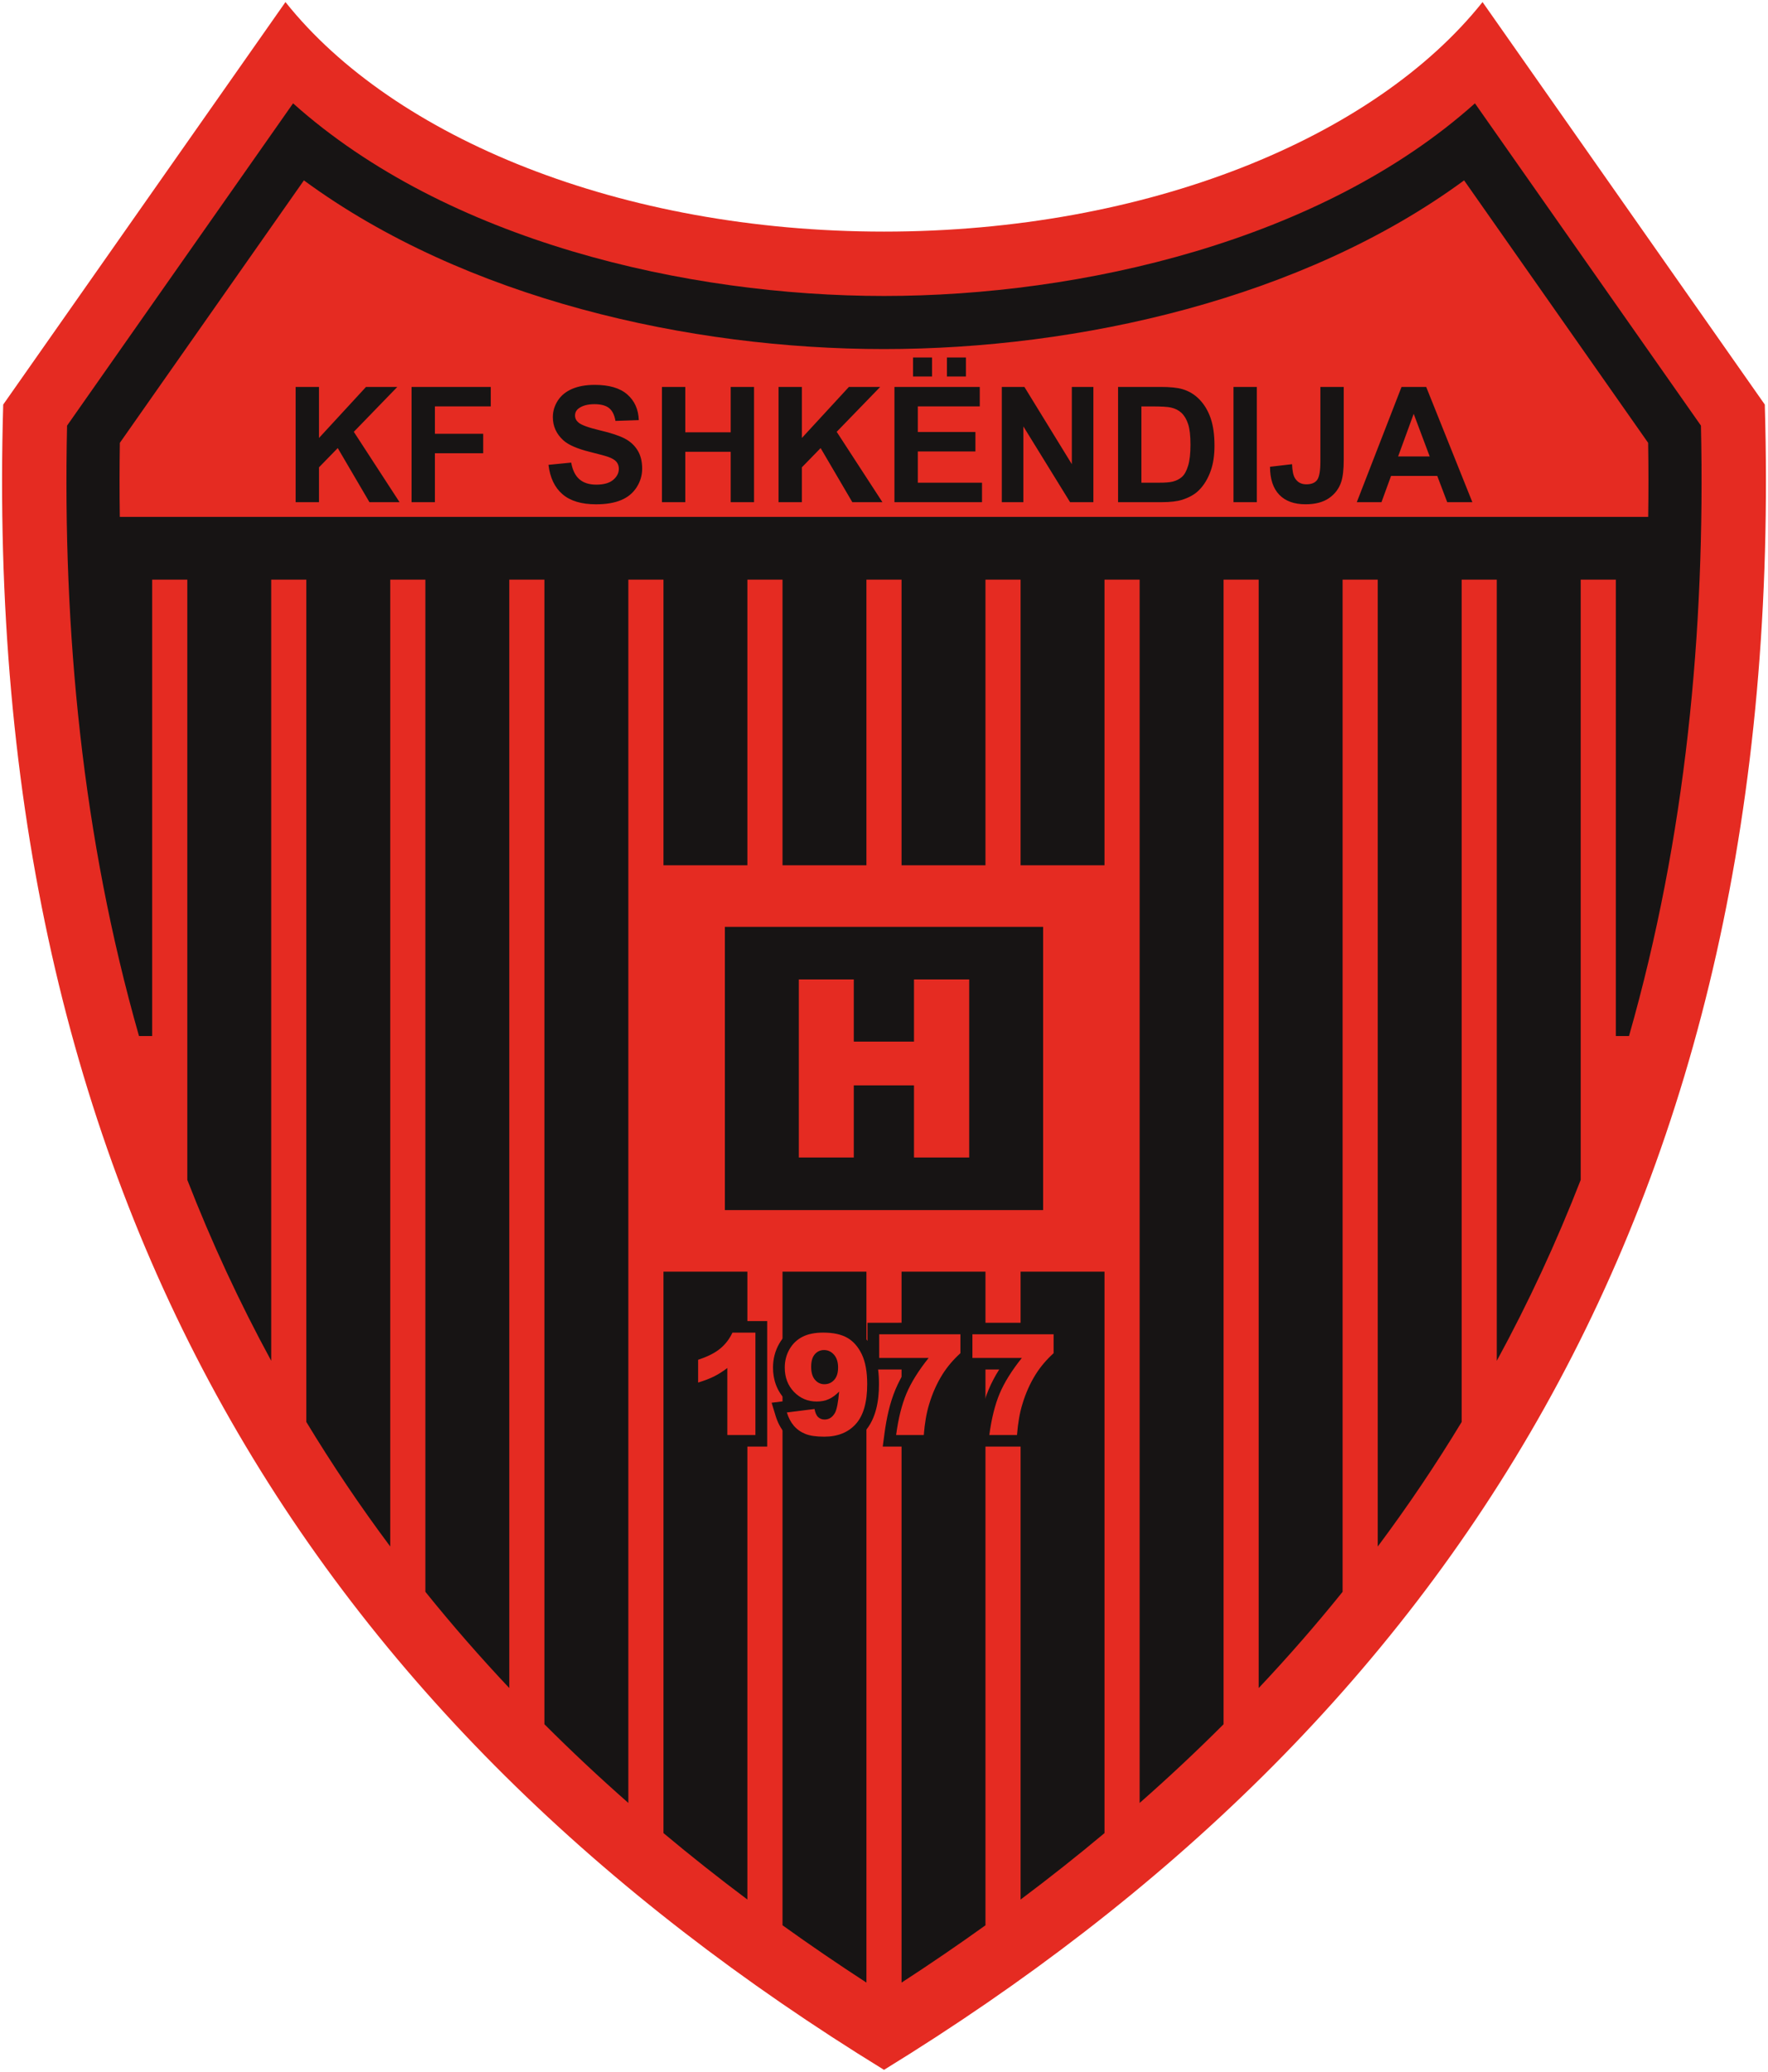
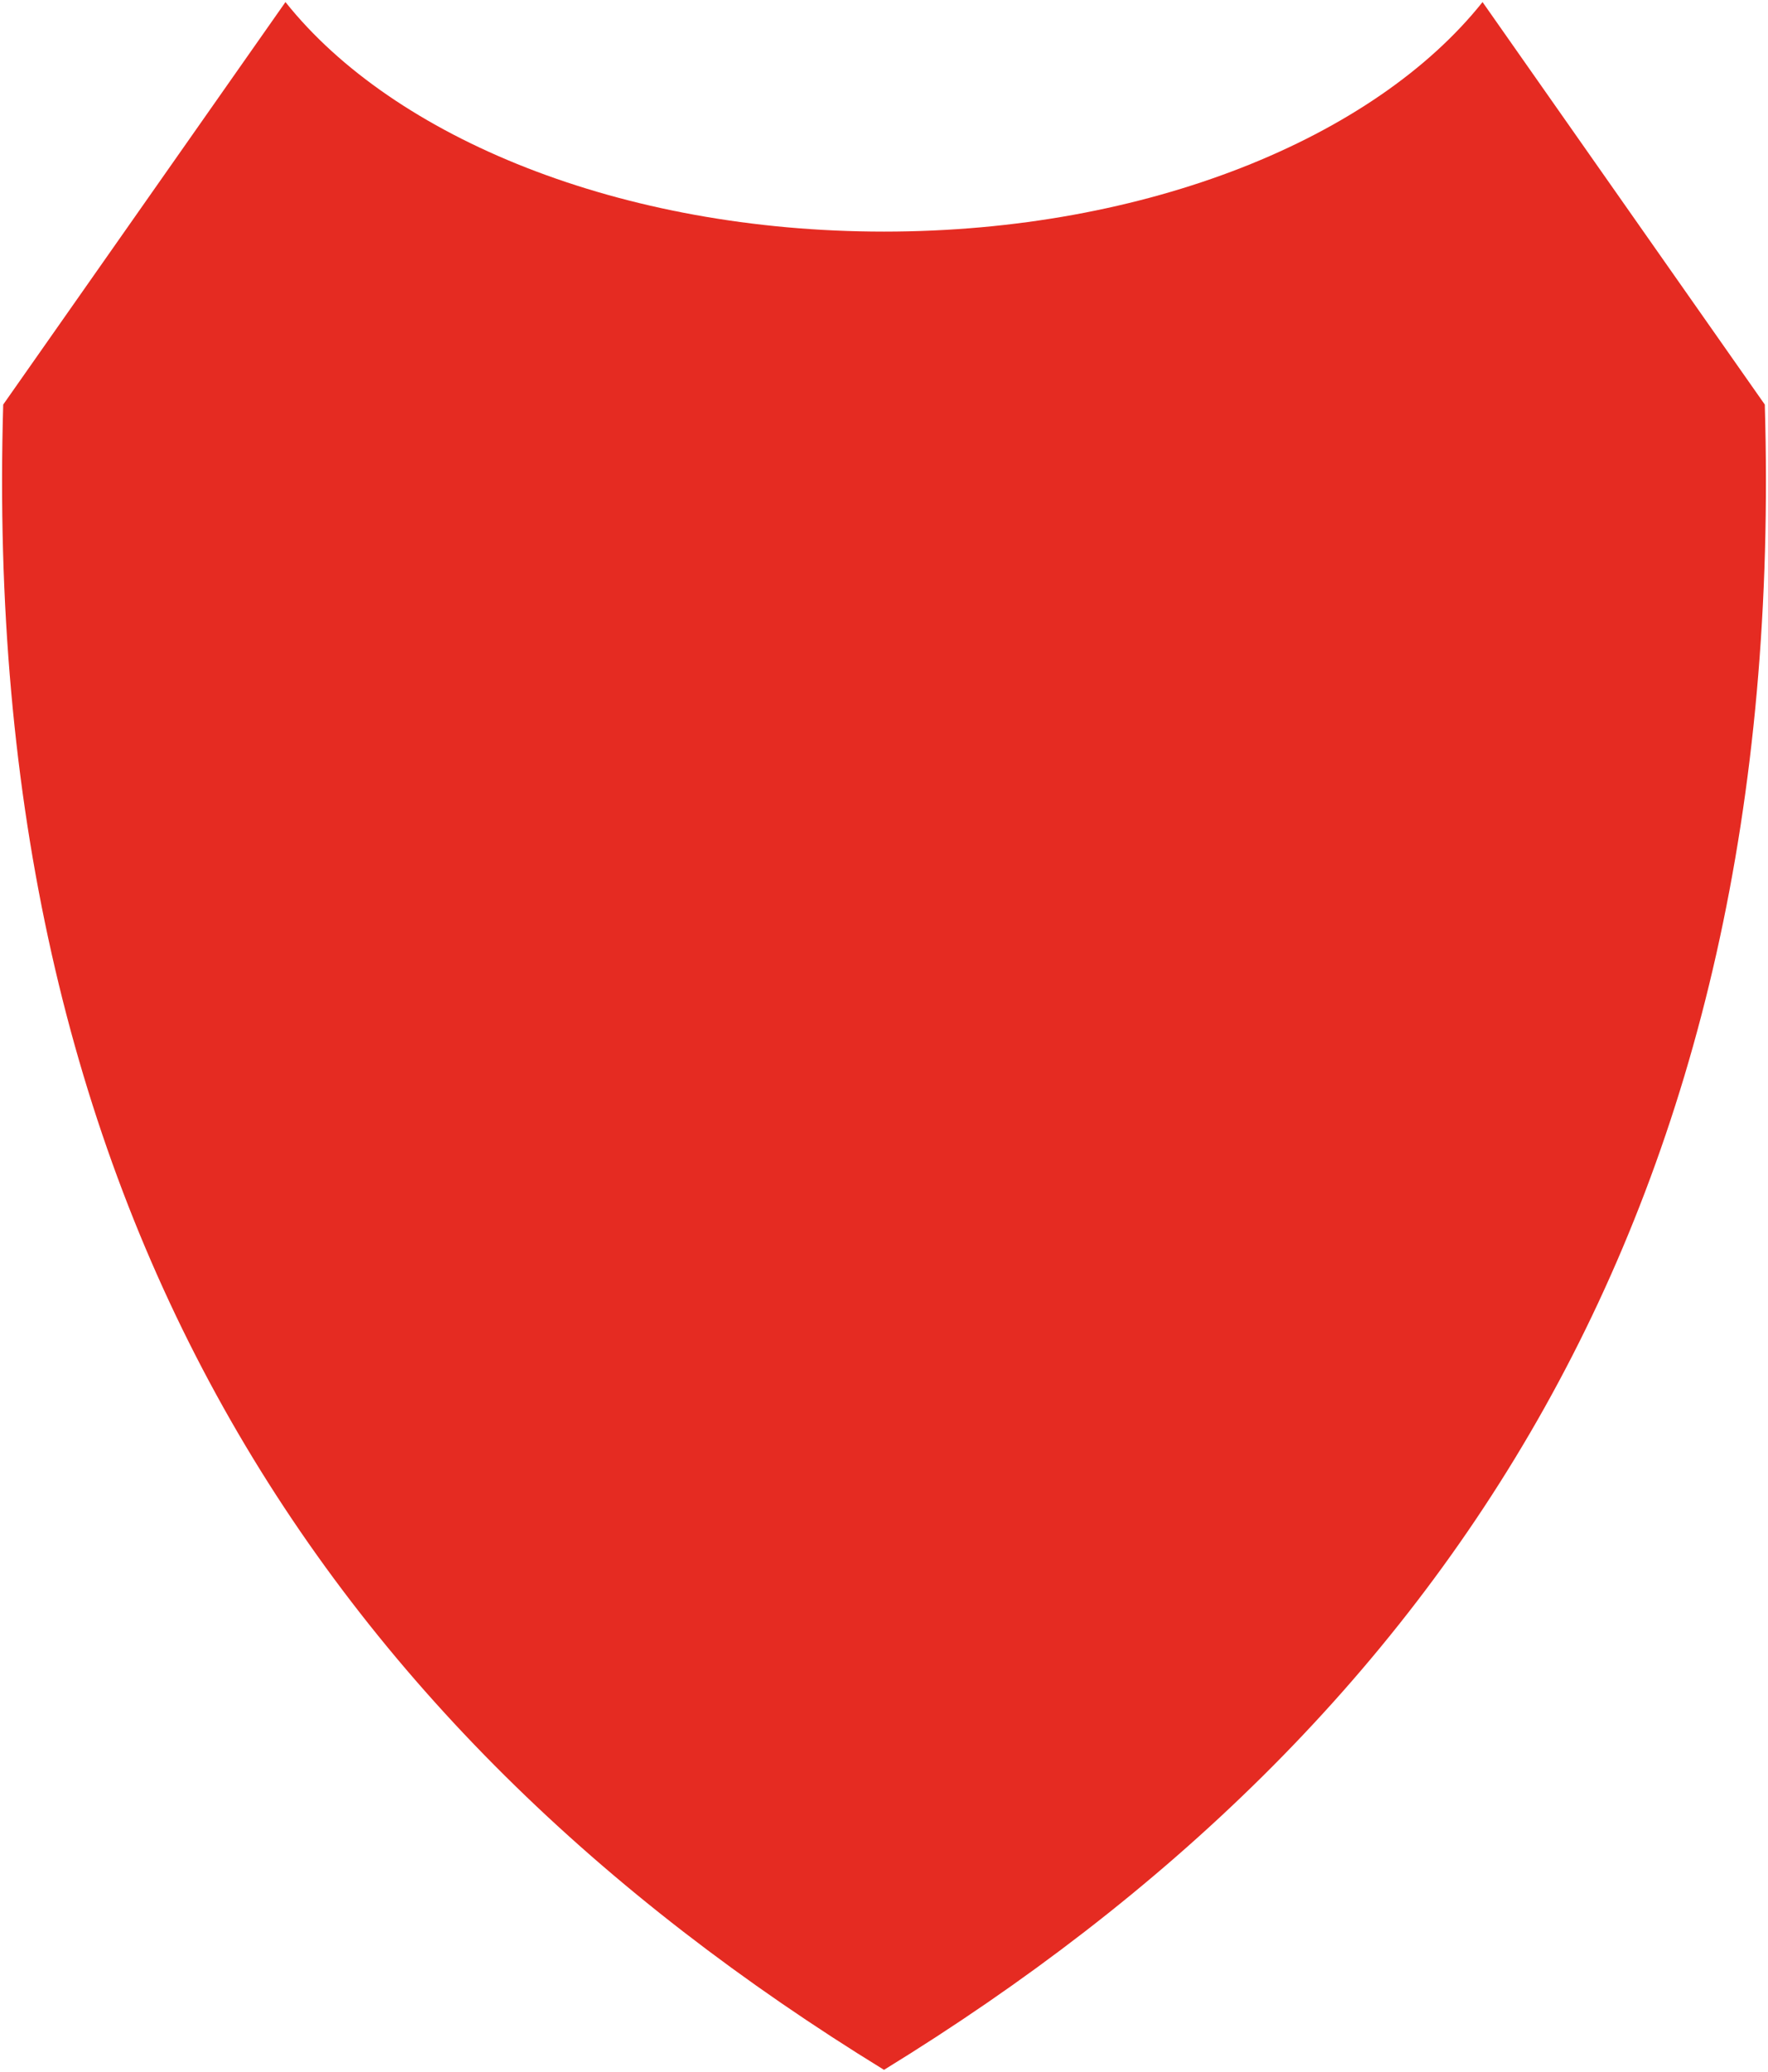
<svg xmlns="http://www.w3.org/2000/svg" width="213.746" height="250.5" xml:space="preserve">
  <g>
    <path fill-rule="evenodd" clip-rule="evenodd" fill="#E52B22" d="M106.874,250.25C38.728,208.393-2.458,145.681,0.389,48.912 L34.512,0.25c13.079,16.432,40.565,27.751,72.362,27.751c31.795,0,59.283-11.319,72.361-27.751l34.123,48.662 C216.204,145.681,175.019,208.393,106.874,250.25z" />
-     <path fill-rule="evenodd" clip-rule="evenodd" fill="#171414" d="M108.995,239.703c3.437-2.234,6.822-4.544,10.145-6.929v-79.027 h-10.145V239.703L108.995,239.703z M119.14,104.614h-10.145V70.083h-4.247v34.531H94.604V70.083h-4.247v34.531H80.211V70.083 h-4.247v147.897c-3.481-3.063-6.866-6.232-10.145-9.514V70.083h-4.247V204.09c-3.521-3.737-6.908-7.614-10.146-11.637V70.083 h-4.247v116.894c-3.643-4.879-7.023-9.9-10.145-15.059V70.083H32.79v94.441c-3.84-7.057-7.221-14.352-10.145-21.873V70.083h-4.247 v55.176h-1.593c-6.838-23.957-9.246-48.933-8.696-73.8l27.323-38.965c18.625,16.668,47.633,23.29,71.442,23.29 c23.809,0,52.816-6.622,71.442-23.29l27.323,38.965c0.549,24.868-1.859,49.843-8.697,73.8h-1.592V70.083h-4.247v72.568 c-2.925,7.523-6.307,14.82-10.148,21.879V70.083h-4.246v101.84c-3.122,5.157-6.502,10.18-10.146,15.058V70.083h-4.247v122.375 c-3.236,4.021-6.624,7.897-10.145,11.634V70.083h-4.247v138.386c-3.279,3.281-6.664,6.45-10.146,9.514v-147.9h-4.247v34.531 h-10.145V70.083h-4.247V104.614L119.14,104.614z M123.387,153.747v75.913c3.455-2.59,6.84-5.266,10.145-8.034v-67.879H123.387 L123.387,153.747z M80.211,153.747v67.877c3.306,2.769,6.69,5.444,10.145,8.034v-75.911H80.211L80.211,153.747z M94.604,153.747 v79.025c3.324,2.386,6.708,4.694,10.145,6.929v-85.954H94.604L94.604,153.747z M199.261,62.491 c0.045-2.984,0.042-5.969-0.006-8.951l-22.249-31.732c-19.505,14.328-46.628,20.396-70.132,20.396 c-23.505,0-50.629-6.068-70.133-20.396L14.49,53.54c-0.046,2.982-0.049,5.967-0.005,8.951H199.261z" />
-     <path fill-rule="evenodd" clip-rule="evenodd" fill="#171414" d="M87.635,112.059h38.476v34.244H87.635V112.059L87.635,112.059z M96.575,118.416v21.529h6.646v-8.72h7.278v8.72h6.675v-21.529h-6.675v7.517h-7.278v-7.517H96.575z" />
    <g>
-       <path fill-rule="evenodd" clip-rule="evenodd" fill="#171414" d="M116.142,159.925h12.661v4.292l-0.457,0.414 c-0.729,0.66-1.374,1.401-1.898,2.229c-0.654,1.032-1.133,2.158-1.485,3.322c-0.333,1.102-0.502,2.278-0.59,3.421l-0.099,1.291 h-6.285l0.21-1.577c0.24-1.802,0.632-3.667,1.34-5.352c0.347-0.824,0.777-1.623,1.262-2.391h-4.654 c-0.354,0.403-0.679,0.831-0.967,1.285c-0.654,1.032-1.134,2.158-1.485,3.322c-0.334,1.102-0.502,2.278-0.59,3.421l-0.1,1.291 h-6.285l0.21-1.577c0.24-1.802,0.632-3.667,1.34-5.352c0.347-0.824,0.778-1.623,1.262-2.391h-3.374 c0.078,0.592,0.107,1.189,0.107,1.77c0,1.993-0.344,4.205-1.736,5.751c-1.27,1.412-2.991,2.003-4.887,2.003 c-0.933,0-1.948-0.089-2.818-0.439c-0.753-0.303-1.409-0.762-1.933-1.372c-0.529-0.617-0.891-1.345-1.125-2.115l-0.479-1.577 l1.795-0.225c-0.041-0.04-0.082-0.081-0.122-0.123c-1.038-1.078-1.506-2.424-1.506-3.9c0-1.022,0.24-2.002,0.751-2.896 c0.508-0.888,1.23-1.59,2.15-2.062c0.973-0.498,2.08-0.668,3.167-0.668c1.244,0,2.536,0.193,3.626,0.815 c0.703,0.402,1.272,0.945,1.725,1.581v-2.192H116.142L116.142,159.925z M86.509,167.876c-0.547,0.24-1.119,0.438-1.687,0.611 l-1.844,0.561v-5.655l0.973-0.318c0.737-0.241,1.597-0.591,2.197-1.087c0.484-0.399,0.847-0.886,1.109-1.45l0.38-0.816h5.113 v15.173h-6.241V167.876L86.509,167.876z M99.901,165.337c0-0.179-0.021-0.49-0.149-0.637c-0.043-0.048-0.055-0.083-0.145-0.081 c-0.01,0.007-0.011,0.016-0.018,0.023c-0.081,0.108-0.099,0.486-0.099,0.612c0,0.155,0.02,0.539,0.13,0.668 c0.01,0.013,0.03,0.035,0.05,0.039c0.064,0,0.074-0.005,0.117-0.053C99.884,165.802,99.901,165.467,99.901,165.337z" />
-       <path fill-rule="evenodd" clip-rule="evenodd" fill="#E52B22" d="M91.328,161.116v12.381h-3.396v-8.101 c-0.549,0.42-1.082,0.757-1.597,1.015c-0.515,0.258-1.16,0.508-1.934,0.743v-2.755c1.144-0.375,2.033-0.822,2.664-1.345 c0.634-0.523,1.129-1.17,1.487-1.938H91.328L91.328,161.116z M95.128,170.771l3.345-0.42c0.087,0.465,0.236,0.797,0.445,0.986 c0.211,0.192,0.467,0.289,0.769,0.289c0.541,0,0.96-0.272,1.264-0.819c0.22-0.405,0.386-1.259,0.496-2.563 c-0.403,0.416-0.813,0.72-1.238,0.912c-0.423,0.196-0.913,0.292-1.47,0.292c-1.084,0-1.999-0.388-2.746-1.161 c-0.746-0.777-1.118-1.758-1.118-2.942c0-0.808,0.188-1.545,0.568-2.211c0.38-0.663,0.904-1.168,1.569-1.508 c0.665-0.34,1.5-0.511,2.509-0.511c1.21,0,2.179,0.21,2.911,0.627c0.732,0.419,1.318,1.083,1.754,1.992 c0.436,0.911,0.656,2.112,0.656,3.608c0,2.196-0.459,3.805-1.38,4.827c-0.917,1.021-2.19,1.53-3.82,1.53 c-0.963,0-1.721-0.11-2.279-0.334c-0.554-0.224-1.017-0.553-1.385-0.98C95.61,171.956,95.325,171.417,95.128,170.771 L95.128,170.771z M101.323,165.337c0-0.66-0.166-1.176-0.496-1.551c-0.33-0.374-0.732-0.561-1.205-0.561 c-0.448,0-0.817,0.17-1.113,0.507c-0.295,0.338-0.442,0.846-0.442,1.522c0,0.681,0.152,1.202,0.459,1.562 c0.304,0.36,0.687,0.541,1.144,0.541c0.473,0,0.867-0.175,1.182-0.523C101.166,166.485,101.323,165.986,101.323,165.337 L101.323,165.337z M106.296,161.32h9.816v2.284c-0.854,0.775-1.566,1.614-2.142,2.518c-0.692,1.097-1.238,2.315-1.641,3.662 c-0.321,1.047-0.535,2.285-0.645,3.713h-3.347c0.266-1.986,0.68-3.652,1.245-5c0.566-1.346,1.463-2.785,2.688-4.318h-5.976V161.32 L106.296,161.32z M117.564,161.32h9.815v2.284c-0.854,0.775-1.565,1.614-2.141,2.518c-0.692,1.097-1.238,2.315-1.641,3.662 c-0.321,1.047-0.534,2.285-0.645,3.713h-3.346c0.264-1.986,0.679-3.652,1.244-5c0.566-1.346,1.462-2.785,2.688-4.318h-5.976 V161.32z" />
-     </g>
-     <path fill-rule="evenodd" clip-rule="evenodd" fill="#171414" d="M35.743,60.715V46.782h2.822v6.172l5.686-6.172h3.782 l-5.258,5.426l5.53,8.507h-3.639l-3.833-6.542l-2.267,2.329v4.212H35.743L35.743,60.715z M49.758,60.715V46.782h9.574v2.354H52.58 v3.308h5.838V54.8H52.58v5.915H49.758L49.758,60.715z M66.311,56.201l2.744-0.272c0.166,0.918,0.497,1.589,1,2.021 c0.502,0.432,1.18,0.646,2.033,0.646c0.902,0,1.583-0.191,2.04-0.574c0.458-0.383,0.688-0.83,0.688-1.343 c0-0.331-0.097-0.609-0.289-0.843c-0.191-0.23-0.529-0.431-1.008-0.6c-0.328-0.117-1.074-0.318-2.242-0.61 c-1.501-0.376-2.556-0.836-3.162-1.384c-0.853-0.769-1.277-1.707-1.277-2.812c0-0.71,0.201-1.378,0.6-1.998 c0.402-0.62,0.979-1.089,1.734-1.414c0.756-0.324,1.665-0.486,2.734-0.486c1.742,0,3.055,0.386,3.935,1.161 c0.882,0.775,1.342,1.807,1.388,3.101l-2.822,0.097c-0.12-0.72-0.376-1.235-0.769-1.55c-0.392-0.315-0.982-0.474-1.768-0.474 c-0.811,0-1.446,0.169-1.903,0.507c-0.296,0.217-0.445,0.506-0.445,0.869c0,0.331,0.139,0.613,0.418,0.846 c0.354,0.301,1.213,0.613,2.578,0.938c1.366,0.321,2.375,0.659,3.026,1.002c0.655,0.347,1.168,0.817,1.538,1.417 c0.37,0.6,0.555,1.34,0.555,2.219c0,0.798-0.22,1.547-0.665,2.245c-0.444,0.697-1.07,1.216-1.881,1.553 c-0.81,0.341-1.822,0.509-3.032,0.509c-1.761,0-3.113-0.406-4.057-1.22C67.057,58.938,66.496,57.754,66.311,56.201L66.311,56.201z M80.03,60.715V46.782h2.822v5.487h5.488v-5.487h2.822v13.933H88.34v-6.091h-5.488v6.091H80.03L80.03,60.715z M94.123,60.715 V46.782h2.821v6.172l5.686-6.172h3.781l-5.257,5.426l5.53,8.507h-3.639l-3.834-6.542l-2.267,2.329v4.212H94.123L94.123,60.715z M108.136,60.715V46.782h10.314v2.354h-7.491v3.094h6.966v2.355h-6.966v3.775h7.764v2.354H108.136L108.136,60.715z M110.385,45.517 v-2.296h2.296v2.296H110.385L110.385,45.517z M114.48,45.517v-2.296h2.296v2.296H114.48L114.48,45.517z M121.116,60.715V46.782 h2.731l5.734,9.337v-9.337h2.606v13.933h-2.817l-5.647-9.159v9.159H121.116L121.116,60.715z M135.17,46.782h5.131 c1.157,0,2.039,0.088,2.646,0.266c0.814,0.24,1.515,0.667,2.096,1.284c0.584,0.613,1.025,1.365,1.33,2.257 c0.302,0.889,0.454,1.988,0.454,3.292c0,1.148-0.143,2.134-0.428,2.964c-0.348,1.015-0.845,1.836-1.49,2.462 c-0.485,0.477-1.145,0.846-1.972,1.112c-0.619,0.198-1.445,0.295-2.483,0.295h-5.283V46.782L135.17,46.782z M137.991,49.137v9.224 h2.092c0.782,0,1.347-0.045,1.693-0.133c0.457-0.114,0.833-0.308,1.132-0.581c0.301-0.272,0.545-0.72,0.732-1.342 c0.191-0.623,0.285-1.476,0.285-2.553s-0.094-1.901-0.285-2.478c-0.188-0.577-0.454-1.024-0.795-1.349 c-0.34-0.321-0.771-0.542-1.297-0.655c-0.389-0.088-1.157-0.133-2.3-0.133H137.991L137.991,49.137z M149.125,60.715V46.782h2.822 v13.933H149.125L149.125,60.715z M159.63,46.782h2.822v8.828c0,1.155-0.102,2.043-0.306,2.666 c-0.272,0.811-0.765,1.463-1.481,1.956c-0.714,0.49-1.657,0.736-2.831,0.736c-1.376,0-2.433-0.383-3.172-1.151 c-0.743-0.769-1.116-1.897-1.123-3.383l2.666-0.312c0.032,0.795,0.146,1.356,0.347,1.683c0.302,0.5,0.759,0.75,1.376,0.75 c0.62,0,1.061-0.179,1.316-0.539c0.257-0.357,0.386-1.1,0.386-2.228V46.782L159.63,46.782z M178.004,60.715h-3.04l-1.203-3.172 h-5.588l-1.157,3.172h-2.983l5.408-13.933h2.981L178.004,60.715L178.004,60.715z M172.847,55.188l-1.936-5.156l-1.883,5.156 H172.847z" />
+       </g>
  </g>
</svg>